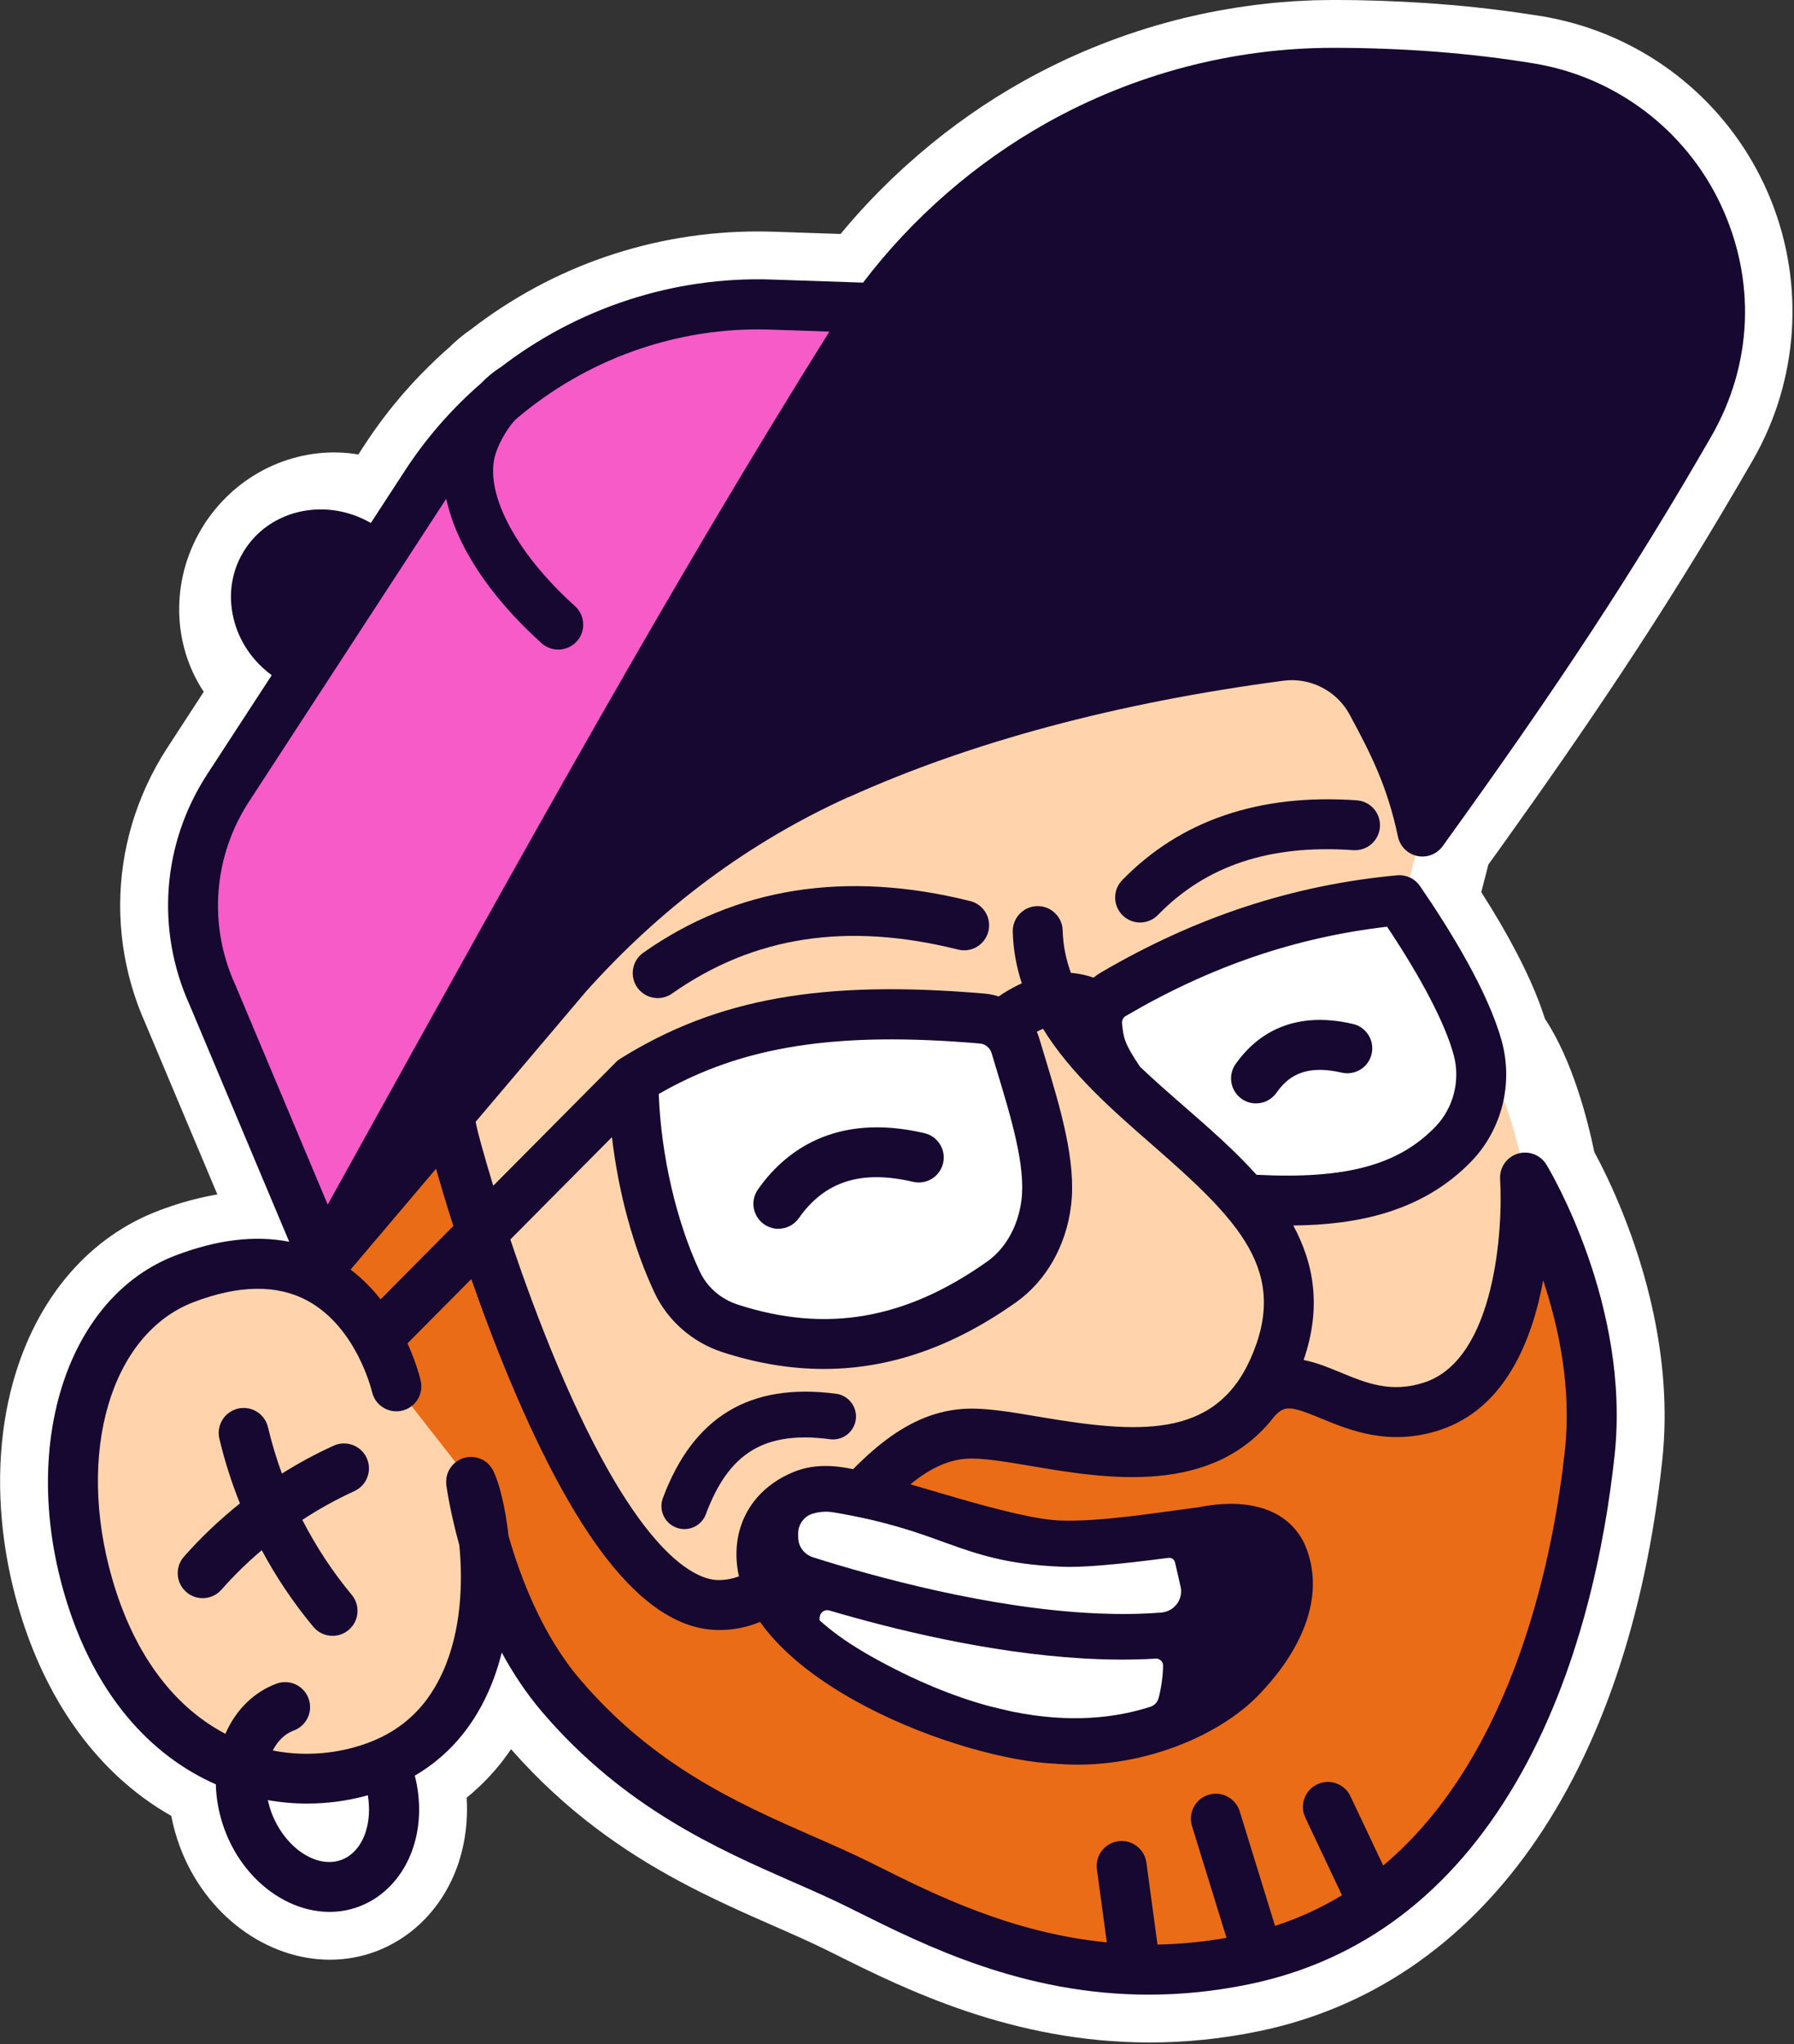
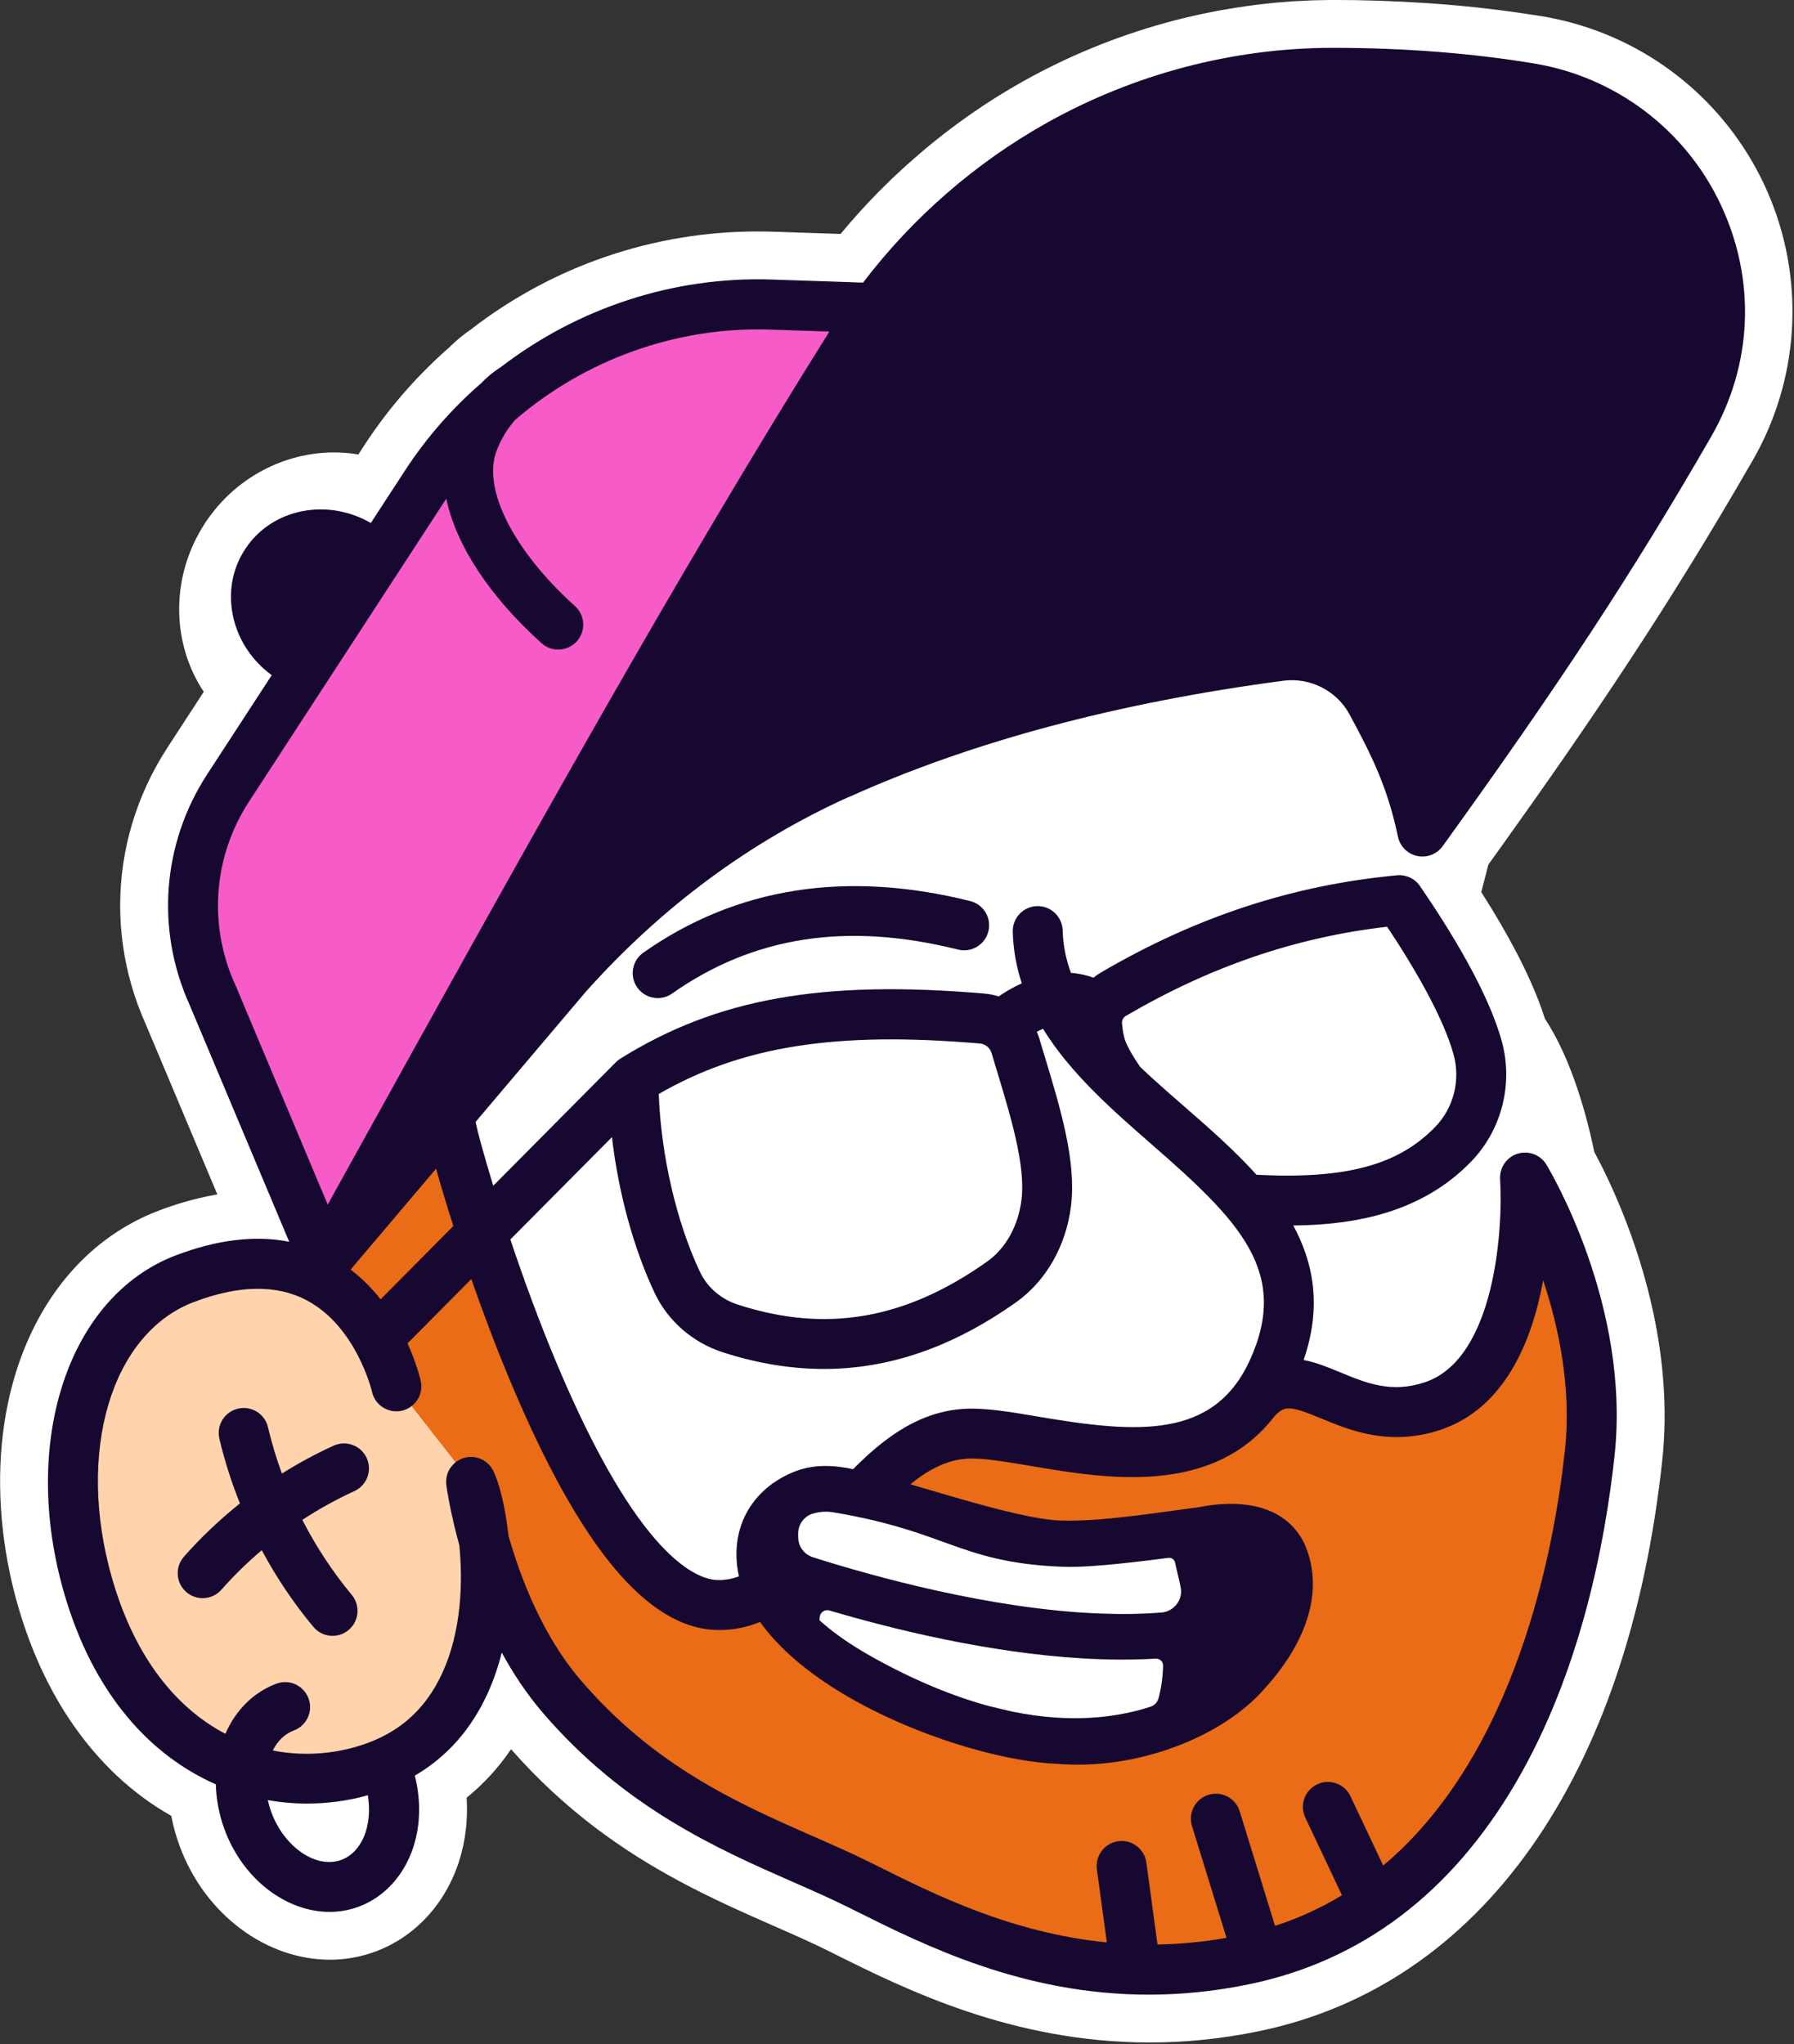
<svg xmlns="http://www.w3.org/2000/svg" width="431" height="491" viewBox="0 0 431 491" fill="none">
  <rect x="0" y="0" width="431" height="491" fill="#333333" stroke="none" />
  <g clip-path="url(#clip0_65_13505)">
    <path d="M371.19 244.82C371.19 244.82 371.17 244.77 371.17 244.74C371.09 244.48 371 244.21 370.91 243.95C370.71 243.33 370.49 242.7 370.26 242.06C370.22 241.94 370.18 241.83 370.13 241.71C367.24 233.81 362.47 224.63 355.87 214.3L357.58 207.67C358.81 205.96 360.03 204.26 361.23 202.59C382.54 172.81 398.05 149.4 412.85 124.61C415.62 119.98 418.35 115.32 421.08 110.59C432.08 91.49 433.63 68.44 425.48 48.11C424.94 46.75 424.35 45.41 423.72 44.08C414.49 24.59 397.04 10.37 376.34 5.14C374.4 4.65 372.43 4.23 370.44 3.9C369.34 3.72 368.22 3.56 367.11 3.39C359.13 2.17 350.85 1.28 342.32 0.72C335.14 0.25 327.81 -0.01 320.33 -0.01H320.27C319.64 -0.01 319.01 0.01 318.37 0.02C317.44 0.03 316.51 0.04 315.58 0.07C314.94 0.09 314.3 0.13 313.67 0.16C312.73 0.2 311.8 0.24 310.86 0.3C310.2 0.34 309.54 0.4 308.87 0.45C307.97 0.52 307.07 0.58 306.17 0.67C305.46 0.74 304.76 0.82 304.05 0.9C303.21 0.99 302.37 1.08 301.53 1.19C300.76 1.29 299.99 1.4 299.23 1.51C298.48 1.62 297.72 1.72 296.97 1.84C296.11 1.97 295.26 2.12 294.41 2.27C293.77 2.38 293.13 2.49 292.49 2.61C291.53 2.79 290.56 2.98 289.6 3.18C289.11 3.28 288.62 3.39 288.13 3.49C287.03 3.73 285.94 3.98 284.84 4.24C284.53 4.32 284.22 4.39 283.91 4.47C282.65 4.78 281.38 5.11 280.13 5.46C280.05 5.48 279.98 5.5 279.9 5.52C268.07 8.79 256.6 13.48 245.8 19.53C236.98 24.47 228.68 30.29 221.01 36.85C220.87 36.97 220.73 37.1 220.59 37.22C219.61 38.07 218.63 38.92 217.66 39.79C217.32 40.1 216.98 40.42 216.64 40.73C215.87 41.44 215.1 42.14 214.35 42.86C213.71 43.47 213.08 44.1 212.45 44.73C212 45.18 211.53 45.62 211.08 46.08C207.9 49.31 204.85 52.68 201.94 56.2L185.82 55.66C184.61 55.62 183.41 55.61 182.2 55.6C182.16 55.6 182.11 55.6 182.07 55.6C156.97 55.59 132.75 63.89 112.97 79.26C112.65 79.48 112.33 79.69 112.01 79.93C111.75 80.12 111.5 80.33 111.24 80.53C110.96 80.75 110.68 80.96 110.41 81.19C109.93 81.59 109.46 82 109.01 82.41C108.99 82.43 108.96 82.45 108.94 82.48C108.62 82.78 108.3 83.08 107.99 83.39C105.67 85.41 103.45 87.54 101.3 89.74C101.3 89.74 101.3 89.74 101.29 89.75C100.51 90.55 99.75 91.35 99 92.17C98.78 92.41 98.57 92.65 98.35 92.89C97.79 93.51 97.24 94.13 96.69 94.76C96.25 95.27 95.82 95.79 95.39 96.31C95.06 96.71 94.73 97.1 94.4 97.5C93.72 98.34 93.05 99.19 92.4 100.06C92.32 100.17 92.23 100.28 92.14 100.39C90.58 102.46 89.08 104.58 87.65 106.77L86.09 109.17C73.1 106.97 59.22 112.26 50.65 123.68C50.38 124.04 50.11 124.4 49.85 124.78C49.73 124.96 49.59 125.13 49.47 125.31C49.34 125.5 49.24 125.7 49.11 125.89C48.88 126.25 48.65 126.61 48.44 126.97C40.89 139.56 41.45 154.9 48.95 166.18L40.16 179.68C38.27 182.59 36.62 185.6 35.2 188.7C29.63 200.81 27.7 214.14 29.55 227.18C30.46 233.59 32.27 239.93 35.01 246.02L46.73 273.88L52.22 286.92C52.01 286.96 51.79 287 51.58 287.03C51.49 287.05 51.4 287.06 51.31 287.08C50.8 287.17 50.29 287.27 49.78 287.38C49.67 287.4 49.55 287.43 49.44 287.45C48.94 287.56 48.44 287.67 47.93 287.79C47.8 287.82 47.67 287.85 47.55 287.88C47.04 288 46.54 288.13 46.02 288.26C45.91 288.29 45.79 288.32 45.67 288.36C45.14 288.5 44.6 288.65 44.06 288.81C44.01 288.83 43.95 288.84 43.9 288.86C42 289.42 40.05 290.08 38.05 290.84C21.82 297.04 9.66 310.87 3.79 329.78C-0.04 342.12 -0.94 356.12 1.04 370.32C1.75 375.41 2.82 380.52 4.28 385.6C6.95 394.91 10.43 402.7 14.3 409.23C14.34 409.3 14.39 409.38 14.43 409.45C14.77 410.02 15.11 410.58 15.46 411.12C15.56 411.28 15.66 411.45 15.77 411.61C16.04 412.03 16.31 412.45 16.59 412.86C16.77 413.13 16.94 413.39 17.12 413.66C17.24 413.83 17.35 414 17.47 414.16C23.92 423.51 31.9 430.96 41.14 436.19C41.61 438.65 42.29 441.09 43.17 443.48C49.34 460.14 64.18 470.75 79.25 470.75C82.92 470.75 86.6 470.12 90.17 468.8C99.62 465.3 106.94 457.44 110.25 447.22C111.83 442.33 112.44 437.1 112.11 431.83C116.19 428.52 119.77 424.63 122.78 420.18C135.84 435.05 149.78 444.65 162.98 451.76C171.05 456.11 178.84 459.53 185.98 462.67C190.54 464.67 194.85 466.57 198.68 468.47L200.49 469.37C208.88 473.56 219.54 478.87 232.23 483.14C244.92 487.41 259.65 490.63 276.19 490.63C284.49 490.63 293.25 489.82 302.44 487.92C355.83 476.89 391.15 426.92 399.35 350.8C400.69 338.36 399.52 326.32 397.26 315.6C393.38 297.22 386.27 282.72 383.03 276.73C381.36 268.66 377.72 254.66 371.22 244.81L371.19 244.82Z" fill="white" />
    <path d="M86.151 425.64C77.111 428.05 67.321 427.89 58.021 424.69C42.411 419.35 28.161 405.46 21.091 380.78C11.661 347.91 21.181 316.03 44.281 307.2C59.231 301.5 70.001 303.2 77.681 307.75C91.361 315.88 95.161 333.02 95.161 333.02L113.101 355.98C113.101 355.98 113.891 361.8 116.201 370.09C116.211 370.1 116.211 370.12 116.211 370.12C118.101 388.49 114.971 417.99 86.151 425.64Z" fill="#FFD4AD" />
-     <path d="M116.202 370.09C113.892 361.81 113.102 355.98 113.102 355.98C114.132 358.06 115.512 363.31 116.202 370.09Z" fill="#160830" />
    <path d="M405.902 101.86C386.872 134.92 368.172 163.1 341.722 199.75C341.702 199.63 341.672 199.52 341.642 199.4C338.952 186.76 334.692 178.36 329.502 168.75C325.212 160.83 316.462 156.4 307.552 157.58C267.322 162.89 231.822 172.27 201.312 186.08C176.432 197.34 154.362 213.98 136.182 234.38L107.532 268.2L77.992 303.07C125.362 217.65 163.982 147.17 204.892 81.95C206.602 79.23 208.392 76.59 210.262 74.01C235.802 38.92 276.552 17.49 320.312 17.52C336.942 17.52 352.702 18.73 367.572 21.19C404.992 27.36 424.822 69.01 405.892 101.87L405.902 101.86Z" fill="#160830" />
    <path d="M210.26 74C208.38 76.58 206.601 79.22 204.891 81.94C163.98 147.16 125.361 217.64 77.99 303.06L51.05 239.03C43.711 222.88 45.141 204.1 54.821 189.23L72.031 162.81C70.85 162.61 69.561 162.08 68.15 161.13C59.901 155.59 58.05 143.92 64.001 135.05C69.951 126.19 81.46 123.5 89.701 129.02C90.91 129.83 91.79 130.64 92.441 131.48L102.321 116.31C107.301 108.67 113.271 101.91 119.981 96.13C119.971 96.12 119.981 96.12 120.011 96.11C137.851 80.75 161.051 72.34 185.221 73.15L210.26 73.99V74Z" fill="#F75BC8" />
    <path d="M123.242 93.44C122.072 94.2 120.992 95.11 120.012 96.12L123.242 93.44Z" fill="#160830" />
    <path d="M349.111 274.9C337.261 287.11 320.501 289.43 299.061 288.06C290.751 278.22 278.921 269.46 268.871 259.75C264.261 252.91 264.031 250.64 263.591 246.5C263.271 243.42 264.791 240.43 267.461 238.86C289.061 226.2 311.551 218.57 336.181 216.29C336.451 216.68 336.711 217.07 336.981 217.47C344.801 228.96 352.291 241.92 354.981 251.72C355.071 252.02 355.141 252.31 355.211 252.61C357.091 260.57 354.821 269.01 349.101 274.91L349.111 274.9Z" fill="white" />
    <path d="M268.901 259.79C268.901 259.79 268.881 259.76 268.881 259.75L268.901 259.79Z" fill="#160830" />
-     <path d="M366.382 282.88C364.952 275.13 361.042 259.6 355.221 252.6C357.102 260.56 354.831 269 349.111 274.9C337.261 287.11 320.501 289.43 299.061 288.06C290.751 278.22 278.921 269.46 268.871 259.75C264.261 252.91 264.031 250.64 263.591 246.5C263.271 243.42 264.791 240.43 267.461 238.86C289.061 226.2 311.551 218.57 336.181 216.29C336.451 216.68 336.712 217.07 336.982 217.47L341.632 199.4C338.941 186.76 334.681 178.36 329.491 168.75C325.201 160.83 316.452 156.4 307.542 157.58C267.312 162.89 231.811 172.27 201.301 186.08C176.421 197.34 154.351 213.98 136.171 234.38L107.521 268.2C107.631 269.32 110.661 280.77 115.761 296.13C127.231 330.66 149.181 384.89 172.211 385.56C194.981 386.23 206.951 346.14 231.741 344.44C247.671 343.35 284.352 359.61 301.811 335.97C312.781 324.46 323.591 344.6 344.132 337.8C369.362 329.44 366.361 282.89 366.361 282.89L366.382 282.88ZM251.371 288.93C250.451 296.44 246.811 303.57 240.621 307.95C217.871 324.07 196.431 325.9 175.461 319.11C169.861 317.3 165.231 313.35 162.711 308.02C156.851 295.62 152.241 277.51 152.191 259.44C176.311 244.38 202.462 241.82 235.971 244.69C239.721 245.01 242.901 247.63 243.981 251.25C247.941 264.54 252.671 278.36 251.382 288.93H251.371Z" fill="#FFD4AD" />
    <path d="M251.371 288.93C250.451 296.44 246.811 303.57 240.621 307.95C217.871 324.07 196.431 325.9 175.461 319.11C169.861 317.3 165.231 313.35 162.711 308.02C156.851 295.62 152.241 277.51 152.191 259.44C176.311 244.38 202.461 241.82 235.971 244.69C239.721 245.01 242.901 247.63 243.981 251.25C247.941 264.54 252.671 278.36 251.381 288.93H251.371Z" fill="white" />
    <path d="M381.932 348.93C376.302 401.22 354.112 459.37 298.882 470.78C257.792 479.27 226.672 462.85 206.462 452.8C186.132 442.69 158.422 435.04 134.742 407.28C124.872 395.7 119.252 380.85 116.212 370.11C116.212 370.11 116.212 370.1 116.202 370.08C115.512 363.31 114.132 358.05 113.102 355.97L95.162 333.01C95.162 333.01 91.362 315.87 77.682 307.74L77.982 303.05L107.522 268.18C107.632 269.3 110.662 280.75 115.762 296.11C127.232 330.64 149.182 384.87 172.212 385.54C194.982 386.21 206.952 346.12 231.742 344.42C247.672 343.33 284.352 359.59 301.812 335.95C312.782 324.44 323.592 344.58 344.132 337.78C369.362 329.42 366.362 282.87 366.362 282.87C366.362 282.87 385.612 314.56 381.912 348.93H381.932Z" fill="#EA6C17" />
    <path d="M80.132 347.28C75.862 349.22 71.722 351.46 67.731 353.97C66.391 350.33 65.272 346.61 64.382 342.83C63.621 339.61 60.392 337.61 57.161 338.37C53.941 339.13 51.941 342.37 52.702 345.59C53.952 350.88 55.611 356.08 57.642 361.14C52.791 365.02 48.272 369.3 44.191 373.93C42.002 376.42 42.242 380.21 44.721 382.4C45.861 383.41 47.282 383.9 48.691 383.9C50.352 383.9 52.011 383.21 53.191 381.87C56.172 378.49 59.422 375.31 62.882 372.38C66.382 378.91 70.541 385.1 75.281 390.79C76.472 392.22 78.171 392.95 79.901 392.95C81.251 392.95 82.612 392.5 83.731 391.56C86.281 389.44 86.621 385.66 84.511 383.11C79.901 377.57 75.921 371.51 72.632 365.09C76.632 362.48 80.811 360.16 85.132 358.19C88.141 356.81 89.472 353.26 88.102 350.24C86.731 347.23 83.171 345.9 80.151 347.27L80.132 347.28Z" fill="#160830" />
    <path d="M203.791 191.53C233.181 178.23 268.351 168.81 308.331 163.52C314.751 162.67 321.141 165.92 324.211 171.6C329.441 181.26 333.341 189.02 335.851 200.98C336.341 203.31 338.151 205.12 340.481 205.62C342.801 206.11 345.201 205.19 346.591 203.26C374.571 164.5 392.661 136.91 411.111 104.86C421.111 87.5 421.911 67.14 413.331 49.01C404.851 31.1 388.111 18.48 368.571 15.25C353.521 12.76 337.291 11.5 320.331 11.49H320.271C296.301 11.49 272.501 17.74 251.421 29.55C234.311 39.15 219.261 52.26 207.341 67.89L185.431 67.15C161.701 66.34 138.641 74.08 120.251 88.24C120.171 88.29 120.091 88.33 120.021 88.37C118.411 89.41 116.921 90.68 115.561 92.08C108.601 98.13 102.431 105.15 97.301 113.03L89.091 125.63C78.651 119.59 65.461 122.13 59.041 131.69C55.721 136.61 54.681 142.61 56.111 148.57C57.411 154 60.651 158.79 65.281 162.19L49.811 185.94C38.961 202.58 37.371 223.31 45.561 241.41L69.481 298.29C61.301 296.67 52.151 297.77 42.151 301.59C16.461 311.41 4.931 346.16 15.331 382.43C22.411 407.14 36.351 421.81 51.851 428.62C51.941 432.24 52.641 435.92 53.951 439.48C58.401 451.51 68.821 459.26 79.181 459.26C81.541 459.26 83.901 458.86 86.181 458.01C92.311 455.74 97.091 450.51 99.311 443.67C101.041 438.33 101.131 432.36 99.661 426.53C107.351 422.03 113.221 415.41 117.171 406.73C118.601 403.58 119.711 400.3 120.541 396.97C123.231 401.89 126.411 406.73 130.191 411.17C149.851 434.22 172.441 444.14 190.581 452.11C195.281 454.17 199.711 456.12 203.791 458.15L205.631 459.07C222.341 467.4 245.861 479.14 275.981 479.14C283.601 479.14 291.641 478.39 300.101 476.64C327.091 471.06 348.661 454.77 364.191 428.2C379.631 401.79 385.611 370.85 387.901 349.56C391.771 313.59 372.341 281.12 371.511 279.75C370.081 277.39 367.221 276.32 364.581 277.14C361.951 277.97 360.221 280.49 360.391 283.24C361.121 294.91 359.291 326.41 342.261 332.06C334.231 334.72 328.271 332.25 321.961 329.64C319.251 328.52 316.291 327.29 313.191 326.69C317.531 314.09 315.691 303.58 310.701 294.38C326.001 294.22 341.661 291.16 353.421 279.04C360.791 271.44 363.611 260.34 360.781 250.07C357.491 238.13 348.281 223.24 341.141 212.84C339.911 211.05 337.801 210.06 335.641 210.26C310.591 212.59 287.301 220.24 264.441 233.64C263.831 234 263.251 234.4 262.711 234.84C261.251 234.33 259.411 233.86 257.281 233.7C256.101 230.48 255.401 227.09 255.301 223.49C255.211 220.24 252.541 217.66 249.311 217.66C249.251 217.66 249.191 217.66 249.141 217.66C245.831 217.75 243.221 220.52 243.311 223.83C243.431 228.22 244.211 232.33 245.481 236.21C243.051 237.31 241.181 238.48 239.921 239.36C238.831 239 237.681 238.77 236.491 238.67C197.581 235.33 172.251 239.84 149.121 254.25C148.741 254.48 148.391 254.75 148.071 255.05C148.031 255.09 147.991 255.13 147.951 255.17L118.501 284.83C116.111 277 114.671 271.55 114.431 270.27C114.391 270 114.331 269.74 114.261 269.49L140.721 238.25C158.831 217.97 180.051 202.24 203.811 191.48L203.791 191.53ZM56.511 236.54C49.981 222.18 51.231 205.72 59.851 192.51L79.091 162.97L95.431 137.88C95.431 137.88 95.431 137.88 95.441 137.87L107.211 119.8C109.561 130.92 117.521 143.17 130.101 154.5C131.251 155.53 132.681 156.04 134.111 156.04C135.751 156.04 137.391 155.37 138.571 154.06C140.791 151.6 140.591 147.8 138.131 145.59C124.181 133.03 116.611 118.96 118.851 109.75C119.411 107.46 121.221 103.66 123.791 100.84C140.561 86.42 162.461 78.42 185.011 79.17L199.251 79.65C161.961 139.16 126.161 203.77 84.741 278.51L78.731 289.36L56.591 236.71C56.571 236.66 56.551 236.61 56.521 236.55L56.511 236.54ZM87.881 439.98C86.791 443.36 84.701 445.77 82.001 446.77C76.001 448.99 68.311 443.75 65.191 435.33C64.841 434.37 64.561 433.39 64.341 432.41C67.501 432.97 70.671 433.25 73.801 433.24C78.551 433.24 83.231 432.62 87.681 431.44C87.911 431.38 88.141 431.3 88.371 431.24C88.871 434.3 88.721 437.34 87.871 439.98H87.881ZM346.031 343.47C361.581 338.31 368.081 322.03 370.741 307.57C374.491 318.85 377.571 333.38 375.971 348.29C373.401 372.15 364.291 421.24 332.311 448.13L324.441 431.48C323.021 428.48 319.451 427.2 316.451 428.62C313.451 430.04 312.171 433.61 313.591 436.61L322.401 455.26C317.491 458.24 312.151 460.73 306.321 462.62L297.831 435.1C296.851 431.93 293.501 430.16 290.331 431.14C287.161 432.12 285.391 435.48 286.371 438.64L294.661 465.49C288.931 466.51 283.401 467.01 278.081 467.1L275.411 447.42C274.961 444.14 271.941 441.84 268.661 442.28C265.381 442.73 263.081 445.75 263.521 449.03L265.911 466.59C243.091 464.34 224.611 455.13 211.011 448.34L209.161 447.42C204.821 445.26 200.261 443.26 195.431 441.14C177.521 433.27 157.221 424.36 139.341 403.4C130.321 392.82 125.061 379.05 122.171 368.94C121.401 361.93 119.931 356.32 118.611 353.53C118.591 353.49 118.571 353.44 118.551 353.4C118.551 353.38 118.531 353.36 118.521 353.34C118.501 353.29 118.461 353.24 118.441 353.19C118.381 353.08 118.321 352.97 118.261 352.86C118.211 352.78 118.161 352.71 118.111 352.63C118.051 352.55 118.001 352.46 117.941 352.39C117.871 352.3 117.801 352.21 117.731 352.12C117.681 352.06 117.631 352 117.581 351.95C117.491 351.85 117.401 351.76 117.311 351.67C117.271 351.63 117.221 351.58 117.181 351.54C117.081 351.45 116.981 351.37 116.881 351.28C116.831 351.24 116.791 351.2 116.741 351.17C116.641 351.09 116.531 351.02 116.431 350.95C116.371 350.91 116.311 350.87 116.261 350.84C116.161 350.78 116.061 350.73 115.961 350.67C115.891 350.63 115.811 350.59 115.741 350.56C115.651 350.52 115.561 350.48 115.461 350.44C115.371 350.4 115.281 350.37 115.191 350.33C115.111 350.3 115.021 350.27 114.931 350.25C114.831 350.22 114.731 350.19 114.631 350.16C114.551 350.14 114.461 350.12 114.381 350.1C114.281 350.08 114.171 350.06 114.071 350.04C113.981 350.03 113.881 350.02 113.791 350.01C113.691 350 113.601 349.99 113.501 349.98C113.391 349.98 113.281 349.98 113.171 349.98C113.091 349.98 113.001 349.98 112.921 349.98C112.791 349.98 112.671 350 112.541 350.01C112.481 350.01 112.431 350.01 112.371 350.02C112.351 350.02 112.341 350.02 112.321 350.02C112.201 350.04 112.081 350.06 111.961 350.09C111.881 350.11 111.801 350.12 111.721 350.14C111.631 350.16 111.541 350.19 111.451 350.22C111.341 350.25 111.231 350.28 111.131 350.32C111.071 350.34 111.011 350.37 110.941 350.4C110.811 350.45 110.681 350.5 110.561 350.56C110.551 350.56 110.531 350.57 110.521 350.58C110.481 350.6 110.441 350.63 110.391 350.65C110.271 350.71 110.151 350.78 110.041 350.85C109.971 350.89 109.911 350.94 109.841 350.98C109.751 351.04 109.651 351.1 109.561 351.17C109.481 351.23 109.401 351.29 109.331 351.36C109.261 351.42 109.191 351.47 109.131 351.53C109.051 351.61 108.971 351.69 108.891 351.77C108.841 351.83 108.781 351.88 108.731 351.94C108.651 352.03 108.581 352.12 108.501 352.21C108.451 352.27 108.401 352.33 108.361 352.39C108.291 352.48 108.231 352.57 108.171 352.67C108.121 352.74 108.081 352.81 108.031 352.88C107.981 352.97 107.931 353.06 107.881 353.14C107.831 353.23 107.791 353.31 107.751 353.4C107.711 353.48 107.681 353.56 107.641 353.64C107.601 353.74 107.561 353.84 107.521 353.94C107.491 354.02 107.471 354.09 107.451 354.17C107.421 354.28 107.381 354.39 107.361 354.5C107.341 354.58 107.321 354.66 107.311 354.74C107.291 354.85 107.271 354.96 107.251 355.07C107.241 355.16 107.231 355.25 107.221 355.35C107.211 355.45 107.201 355.54 107.191 355.64C107.191 355.75 107.191 355.87 107.191 355.98C107.191 356.06 107.191 356.14 107.191 356.22C107.191 356.35 107.211 356.49 107.221 356.62C107.221 356.67 107.221 356.72 107.231 356.77C107.231 356.79 107.241 356.84 107.251 356.88C107.251 356.89 107.251 356.9 107.251 356.91C107.391 357.92 108.221 363.49 110.351 371.18C111.211 379.93 110.901 391.68 106.311 401.77C102.011 411.21 94.941 417.12 84.691 419.84C78.541 421.47 71.991 421.76 65.531 420.49C66.711 418.16 68.451 416.48 70.581 415.69C73.691 414.54 75.281 411.09 74.121 407.98C72.971 404.87 69.521 403.28 66.411 404.44C60.991 406.45 56.621 410.77 54.151 416.48C42.641 410.46 32.481 398.51 26.921 379.12C18.251 348.89 26.671 320.38 46.491 312.8C57.331 308.65 66.511 308.52 73.761 312.39C85.641 318.74 89.301 334.03 89.371 334.33C90.091 337.56 93.291 339.59 96.521 338.88C99.761 338.16 101.801 334.96 101.081 331.73C101.001 331.37 100.131 327.6 97.901 322.69L113.231 307.25C115.931 314.98 119.051 323.33 122.541 331.65C139.201 371.46 155.421 391.05 172.111 391.54C172.361 391.54 172.621 391.55 172.871 391.55C186.671 391.55 196.401 380.5 205.811 369.81C214.291 360.18 222.291 351.08 232.221 350.4C235.871 350.15 241.651 351.13 247.761 352.16C265.561 355.18 291.411 359.54 306.241 340.13C306.251 340.12 306.271 340.11 306.281 340.1C308.661 337.59 310.021 337.67 317.431 340.74C324.351 343.6 333.831 347.52 346.101 343.46L346.031 343.47ZM270.501 244.03C290.741 232.17 311.291 225.15 333.241 222.61C341.511 235 347.151 245.81 349.211 253.29C350.921 259.47 349.231 266.15 344.801 270.71C335.881 279.9 323.341 283.29 301.871 282.2C296.641 276.37 290.521 271.03 284.641 265.9C280.941 262.68 277.301 259.5 273.901 256.27C270.061 250.58 269.921 249.28 269.561 245.85C269.481 245.12 269.851 244.4 270.501 244.02V244.03ZM235.451 250.67C236.731 250.78 237.841 251.7 238.221 252.95C238.661 254.42 239.101 255.9 239.551 257.38C242.921 268.52 246.411 280.05 245.411 288.19C244.641 294.46 241.631 299.88 237.151 303.05C217.501 316.97 198.481 320.25 177.301 313.4C173.171 312.06 169.911 309.24 168.131 305.46C162.481 293.48 158.801 277.42 158.261 262.79C178.291 251.23 200.991 247.71 235.461 250.67H235.451ZM147.021 273.16C148.561 286.42 152.161 299.74 157.271 310.58C160.441 317.29 166.391 322.48 173.601 324.82C181.881 327.5 189.971 328.84 197.931 328.84C213.741 328.84 228.991 323.53 244.081 312.84C251.311 307.72 256.131 299.27 257.311 289.65C258.621 278.99 254.761 266.24 251.031 253.9C250.591 252.44 250.151 250.98 249.711 249.53C249.541 248.95 249.321 248.38 249.091 247.84C249.541 247.6 250.031 247.36 250.571 247.12C257.201 257.89 267.361 266.76 276.751 274.95C297.621 293.16 309.931 305.4 300.331 326.61C291.641 345.81 273.071 344.3 249.701 340.34C242.571 339.13 236.411 338.08 231.331 338.44C216.481 339.46 205.991 351.38 196.731 361.89C188.621 371.1 180.931 379.81 172.391 379.55C167.321 379.4 153.421 374.09 133.991 328.09C129.581 317.64 125.711 307.01 122.611 297.74L147.021 273.15V273.16ZM108.911 294.51L91.441 312.11C89.441 309.58 87.051 307.12 84.231 304.97L104.761 280.74C105.811 284.48 107.211 289.18 108.921 294.52L108.911 294.51ZM131.691 230.37C131.691 230.37 131.621 230.45 131.591 230.49L112.731 252.76C147.061 190.94 177.981 136.11 209.961 85.14C211.031 83.43 212.151 81.76 213.291 80.12L224.971 80.51C228.301 80.64 231.061 78.03 231.171 74.72C231.281 71.41 228.691 68.63 225.381 68.52L222.351 68.42C247.001 39.99 282.331 23.51 320.271 23.51H320.331C336.641 23.51 352.211 24.73 366.621 27.11C382.521 29.74 395.591 39.6 402.501 54.16C409.381 68.68 408.731 84.98 400.731 98.88C384.151 127.68 367.841 152.86 344.181 186.08C341.621 178.79 338.441 172.63 334.801 165.9C329.371 155.88 318.111 150.14 306.791 151.64C265.641 157.08 229.331 166.82 198.871 180.61C173.561 192.07 150.971 208.81 131.731 230.38L131.691 230.37Z" fill="#160830" />
    <g clip-path="url(#clip1_65_13505)">
      <path d="M187.001 295.17C185.811 295.17 184.601 294.82 183.551 294.08C180.841 292.17 180.191 288.43 182.091 285.72C188.391 276.76 200.431 267.14 222.091 272.2C225.321 272.95 227.321 276.18 226.571 279.41C225.821 282.64 222.591 284.64 219.361 283.89C206.871 280.97 198.151 283.75 191.911 292.62C190.741 294.28 188.881 295.17 187.001 295.17Z" fill="#160830" />
      <path d="M301.751 265.05C300.561 265.05 299.351 264.7 298.301 263.96C295.591 262.05 294.941 258.31 296.841 255.6C301.311 249.25 309.821 242.42 325.041 245.97C328.271 246.72 330.271 249.95 329.521 253.18C328.771 256.41 325.541 258.41 322.311 257.66C312.981 255.48 309.051 259.1 306.661 262.5C305.491 264.16 303.631 265.05 301.751 265.05Z" fill="#160830" />
    </g>
    <g clip-path="url(#clip2_65_13505)">
      <path d="M199.508 363.125C199.635 363.16 199.752 363.195 199.87 363.229C199.578 363.185 199.285 363.158 199.001 363.142C198.762 363.128 198.514 363.122 198.275 363.127C198.582 363.071 198.859 363.05 199.106 363.065C199.253 363.074 199.39 363.091 199.508 363.125Z" fill="white" />
      <path d="M282.006 374.029L282.005 374.048C268.614 375.84 259.71 376.597 254.968 376.347C260.834 376.571 272.466 375.274 282.006 374.029Z" fill="white" />
      <path d="M313.386 370.816C308.722 361.213 297.701 360.089 288.017 362.052C277.466 363.422 264.599 365.548 254.937 365.258C243.345 364.92 217.769 355.62 205.237 352.963C200.556 351.971 195.892 351.652 191.275 353.35C181.79 356.935 175.842 365.346 177.093 376.193C180.525 403.997 231.093 422.829 253.833 423.683C273.637 425.358 294.033 416.901 303.782 405.658C312.953 395.633 318.623 382.881 313.442 370.948L313.377 370.806L313.386 370.816Z" fill="#160830" />
-       <path d="M164.097 367.299C163.565 367.267 163.02 367.153 162.497 366.956C159.643 365.897 158.191 362.72 159.251 359.866C166.543 340.3 180.144 332.089 200.853 334.792C203.875 335.19 205.995 337.955 205.607 340.968C205.209 343.99 202.444 346.11 199.431 345.722C183.744 343.672 175.112 348.889 169.588 363.719C168.725 366.042 166.453 367.437 164.106 367.299L164.097 367.299Z" fill="#160830" />
      <path d="M278.294 408.02C278.037 408.953 277.314 409.674 276.395 409.979C268.132 412.66 257.17 413.978 243.367 411.182C243.285 411.168 243.203 411.154 243.122 411.131C241.36 410.734 239.582 410.307 237.777 409.861C237.74 409.859 237.704 409.848 237.659 409.836C229.235 407.558 219.851 403.788 209.48 397.991C209.071 397.765 208.661 397.529 208.261 397.294C207.86 397.068 207.46 396.833 207.069 396.59C202.926 394.12 199.575 391.642 196.892 389.222C196.898 389.121 196.903 389.029 196.909 388.938C196.919 388.772 196.928 388.607 196.938 388.442C197.032 387.298 198.144 386.535 199.248 386.857C214.316 391.309 237.414 397.042 260.163 398.374C266.059 398.719 271.936 398.769 277.642 398.423C278.611 398.369 279.423 399.116 279.422 400.082C279.404 402.436 279.014 405.468 278.313 408.021L278.294 408.02Z" fill="white" />
      <path d="M283.674 381.359C284.218 384.326 282.021 387.114 279.017 387.352C276.512 387.555 273.957 387.663 271.37 387.695C268.911 387.726 266.42 387.681 263.905 387.58C237.683 386.486 209.459 378.567 195.34 374.088C193.416 373.478 191.978 371.802 191.792 369.795C191.748 369.277 191.734 368.742 191.756 368.21C191.758 368.173 191.761 368.127 191.763 368.091C191.863 366.063 193.22 364.257 195.152 363.634C196.146 363.315 197.186 363.146 198.245 363.134C198.246 363.125 198.264 363.126 198.273 363.126C198.513 363.122 198.761 363.127 198.999 363.141C199.283 363.158 199.576 363.184 199.868 363.229C199.951 363.234 200.023 363.247 200.105 363.261C212.688 365.369 220.023 368.007 226.492 370.346C226.871 370.478 227.249 370.62 227.619 370.752C235.224 373.488 242.146 375.798 254.793 376.337L254.967 376.347C259.553 376.588 268.031 375.888 280.697 374.219C281.439 374.125 282.138 374.598 282.298 375.325C282.702 377.069 283.097 378.804 283.5 380.557C283.567 380.828 283.616 381.088 283.665 381.358L283.674 381.359Z" fill="white" />
    </g>
    <g clip-path="url(#clip3_65_13505)">
      <path d="M158.01 239.76C156.12 239.76 154.27 238.87 153.1 237.21C151.19 234.5 151.84 230.76 154.55 228.85C176.83 213.16 203.25 208.99 233.09 216.45C236.3 217.25 238.26 220.51 237.45 223.73C236.65 226.95 233.39 228.9 230.17 228.1C203.5 221.43 181.03 224.89 161.45 238.67C160.4 239.41 159.19 239.76 158 239.76H158.01Z" fill="#160830" />
-       <path d="M273.909 221.6C272.399 221.6 270.899 221.04 269.729 219.9C267.349 217.59 267.299 213.79 269.609 211.42C283.579 197.05 302.549 190.6 325.959 192.25C329.269 192.48 331.759 195.35 331.519 198.66C331.289 201.96 328.419 204.45 325.109 204.22C305.089 202.81 289.759 207.9 278.199 219.78C277.019 220.99 275.459 221.6 273.899 221.6H273.909Z" fill="#160830" />
    </g>
  </g>
  <defs>
    <clipPath id="clip0_65_13505">
      <rect width="430.62" height="490.63" fill="white" />
    </clipPath>
    <clipPath id="clip1_65_13505">
-       <rect width="148.68" height="50.17" fill="white" transform="translate(181 245)" />
-     </clipPath>
+       </clipPath>
    <clipPath id="clip2_65_13505">
      <rect width="157.395" height="85.825" fill="white" transform="translate(160.627 332.28) rotate(3.352)" />
    </clipPath>
    <clipPath id="clip3_65_13505">
      <rect width="179.54" height="47.76" fill="white" transform="translate(152 192)" />
    </clipPath>
  </defs>
</svg>